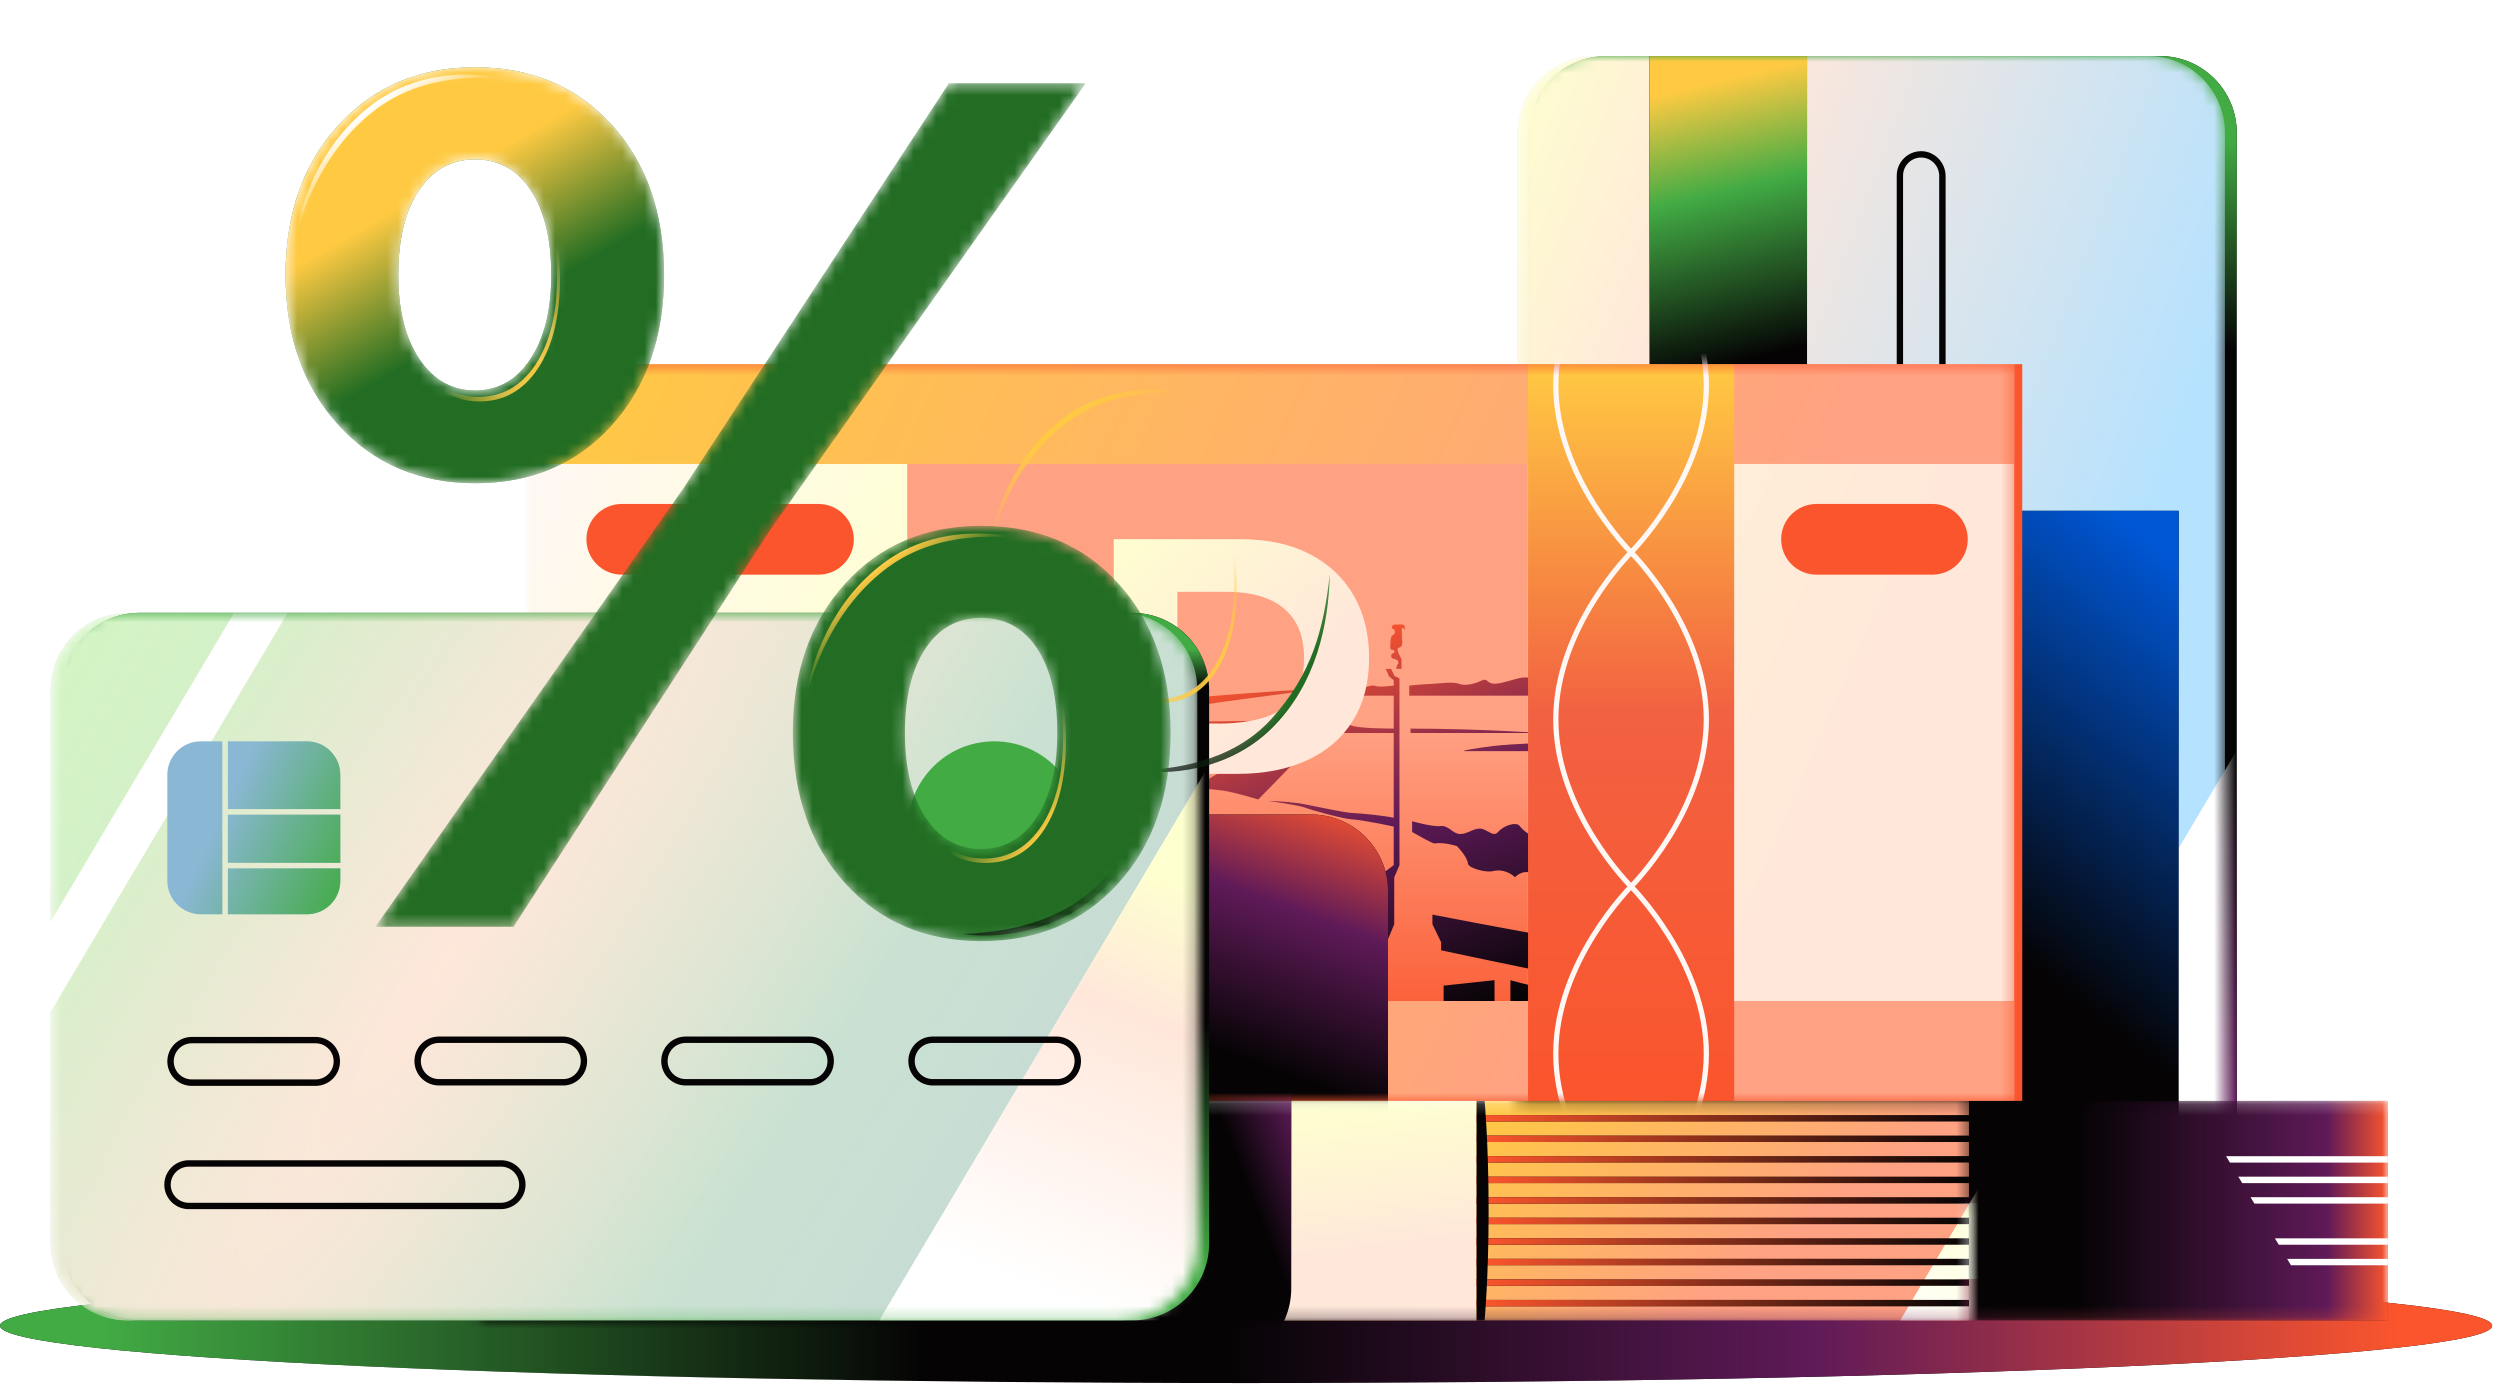
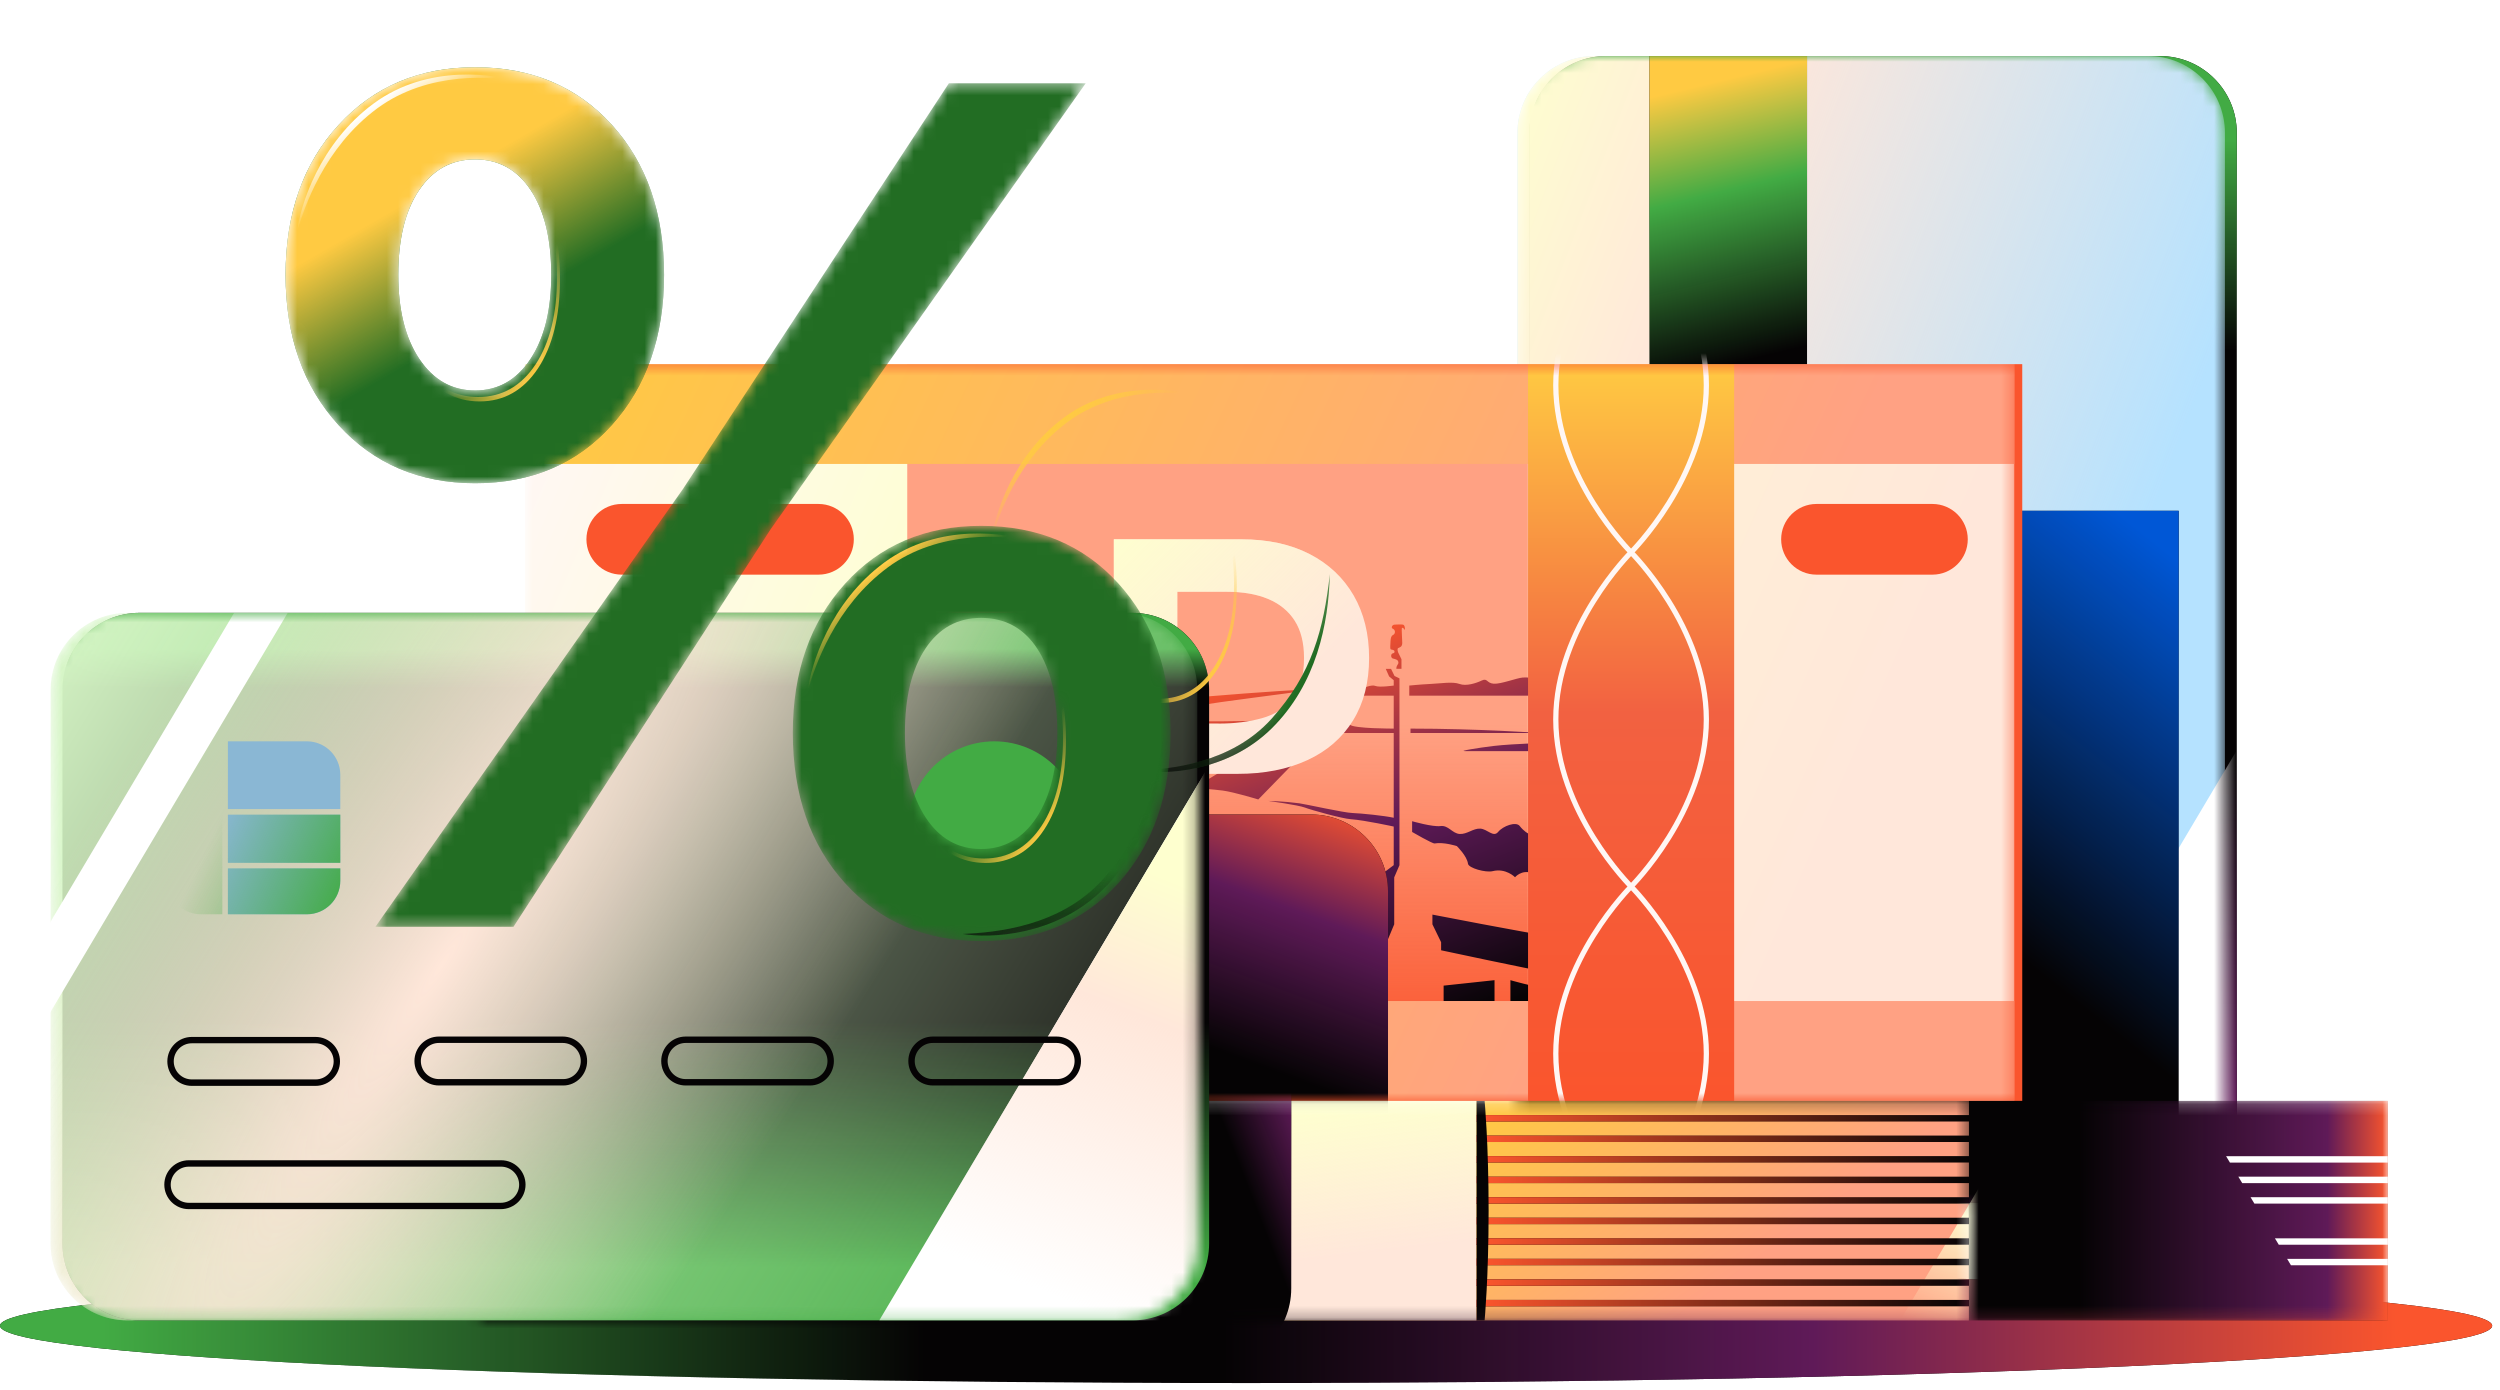
<svg xmlns="http://www.w3.org/2000/svg" width="223" height="124" viewBox="0 0 223 124" fill="none">
  <path d="M111.151 123.368C172.538 123.368 222.301 121.079 222.301 118.255C222.301 115.432 172.538 113.143 111.151 113.143C49.764 113.143 0 115.432 0 118.255C0 121.079 49.764 123.368 111.151 123.368Z" fill="#050304" />
  <path d="M111.151 123.368C172.538 123.368 222.301 121.079 222.301 118.255C222.301 115.432 172.538 113.143 111.151 113.143C49.764 113.143 0 115.432 0 118.255C0 121.079 49.764 123.368 111.151 123.368Z" fill="url(#paint0_linear_34203_135997)" />
  <path d="M111.151 123.368C172.538 123.368 222.301 121.079 222.301 118.255C222.301 115.432 172.538 113.143 111.151 113.143C49.764 113.143 0 115.432 0 118.255C0 121.079 49.764 123.368 111.151 123.368Z" fill="url(#paint1_linear_34203_135997)" />
  <path d="M199.522 11.854V100.431C199.522 104.216 196.453 107.284 192.668 107.284H143.267C139.483 107.284 136.414 104.216 136.414 100.431V11.854C136.414 8.07 139.483 5.001 143.267 5.001H192.668C196.453 5.001 199.522 8.07 199.522 11.854Z" fill="#050304" />
  <path d="M199.522 11.854V100.431C199.522 104.216 196.453 107.284 192.668 107.284H143.267C139.483 107.284 136.414 104.216 136.414 100.431V11.854C136.414 8.07 139.483 5.001 143.267 5.001H192.668C196.453 5.001 199.522 8.07 199.522 11.854Z" fill="url(#paint2_linear_34203_135997)" />
  <mask id="mask0_34203_135997" style="mask-type:alpha" maskUnits="userSpaceOnUse" x="135" y="5" width="64" height="103">
    <path d="M198.463 11.854V100.431C198.463 104.216 195.394 107.284 191.61 107.284H142.209C138.424 107.284 135.355 104.216 135.355 100.431V11.854C135.355 8.07 138.424 5.001 142.209 5.001H191.61C195.394 5.001 198.463 8.07 198.463 11.854Z" fill="white" />
  </mask>
  <g mask="url(#mask0_34203_135997)">
    <path d="M198.463 11.854V100.431C198.463 104.216 195.394 107.284 191.61 107.284H142.209C138.424 107.284 135.355 104.216 135.355 100.431V11.854C135.355 8.07 138.424 5.001 142.209 5.001H191.61C195.394 5.001 198.463 8.07 198.463 11.854Z" fill="#B5E2FF" />
    <path d="M198.463 11.854V100.431C198.463 104.216 195.394 107.284 191.61 107.284H142.209C138.424 107.284 135.355 104.216 135.355 100.431V11.854C135.355 8.07 138.424 5.001 142.209 5.001H191.61C195.394 5.001 198.463 8.07 198.463 11.854Z" fill="url(#paint3_linear_34203_135997)" />
    <path d="M215.912 107.283H175.543L213.047 44.176H253.417L215.912 107.283Z" fill="white" />
    <path d="M194.338 45.563H61.488V111.282H194.338V45.563Z" fill="#050304" />
    <path d="M194.338 45.563H61.488V111.282H194.338V45.563Z" fill="url(#paint4_linear_34203_135997)" />
    <path d="M147.133 4.999V107.282H161.188V4.999H147.133Z" fill="#050304" />
    <path d="M147.133 4.999V107.282H161.188V4.999H147.133Z" fill="url(#paint5_linear_34203_135997)" />
-     <path d="M171.366 14.052C172.256 14.052 172.977 14.788 172.977 15.694V36.557C172.977 37.447 172.256 38.168 171.366 38.168C170.481 38.168 169.754 37.447 169.754 36.557V15.664C169.754 14.778 170.476 14.052 171.366 14.052ZM171.366 13.485C170.177 13.485 169.188 14.445 169.188 15.669V36.567C169.188 37.756 170.147 38.75 171.366 38.75C172.555 38.75 173.549 37.79 173.549 36.567V15.704C173.544 14.475 172.555 13.485 171.366 13.485Z" fill="#050304" />
  </g>
  <path d="M180.385 32.482H47.535V98.201H180.385V32.482Z" fill="#FA552D" />
  <mask id="mask1_34203_135997" style="mask-type:alpha" maskUnits="userSpaceOnUse" x="46" y="32" width="134" height="67">
    <path d="M179.674 32.482H46.824V98.201H179.674V32.482Z" fill="white" />
  </mask>
  <g mask="url(#mask1_34203_135997)">
    <path d="M179.674 32.482H46.824V98.201H179.674V32.482Z" fill="url(#paint6_linear_34203_135997)" />
    <path d="M136.285 32.482H80.926V98.201H136.285V32.482Z" fill="#FFA183" />
    <path d="M136.285 32.482H80.926V98.201H136.285V32.482Z" fill="url(#paint7_linear_34203_135997)" />
    <path d="M138.847 86.899C138.847 86.899 134.54 86.053 128.547 84.765V84.044L127.771 82.448V81.582C134.068 82.811 138.847 83.641 138.847 83.641V86.899ZM108.683 89.291C108.683 89.291 105.958 87.894 105.625 87.695C105.291 87.496 105.058 88.028 104.496 88.361C103.934 88.694 102.312 88.471 101.328 87.894C100.989 87.695 101.502 86.899 100.577 86.899C99.204 86.899 98.672 87.65 98.005 87.521C97.777 87.476 96.911 86.869 96.543 86.7C96.18 86.536 95.28 87.207 94.748 86.899C91.455 84.979 96.076 83.731 92.022 82.871C92.221 84.333 91.565 84.198 91.565 84.198C91.565 84.198 90.933 83.139 90.028 83.358C89.561 83.467 89.307 84.711 88.974 84.308C88.64 83.905 88.442 83.442 88.974 83.313C89.506 83.184 89.769 82.915 89.441 82.681C89.108 82.448 89.705 82.214 90.008 82.214C90.306 82.214 88.68 81.582 89.441 81.548C90.207 81.513 91.137 81.846 90.371 81.284C89.605 80.717 88.974 79.722 89.143 79.722C89.307 79.722 88.844 79.056 88.213 78.593C87.581 78.126 89.108 78.459 89.342 78.33C89.575 78.195 87.541 77.862 88.059 77.499C88.576 77.136 88.312 76.504 87.681 76.102C87.049 75.699 86.616 74.804 86.716 74.54C86.815 74.276 87.546 74.804 87.312 74.242C87.079 73.675 86.681 73.376 86.547 72.978C86.412 72.581 86.512 71.551 86.382 72.083C86.253 72.615 85.885 73.147 85.617 73.212C85.348 73.277 85.98 73.645 86.149 73.68C86.313 73.714 86.01 74.152 85.552 74.247C85.07 74.346 85.02 74.51 85.353 74.545C85.686 74.58 86.238 75.341 85.751 75.341C85.254 75.341 84.517 75.53 84.955 75.594C85.388 75.659 85.835 76.425 85.139 76.559C84.443 76.694 83.165 77.405 83.926 77.474C84.692 77.539 85.671 77.589 85.139 77.887C84.607 78.186 83.886 78.071 83.707 78.434C83.528 78.797 83.836 79.111 84.388 79.499C84.781 79.772 84.532 80.339 84 80.439C83.468 80.538 82.817 80.871 83.458 81.09C84.015 81.284 84.687 81.93 84.388 82.184C84.06 82.463 82.971 82.89 82.528 82.851C81.185 82.716 81.996 82.453 82.23 81.955C82.653 81.05 82.095 80.031 82.081 79.862C81.966 78.583 83.359 79.111 82.896 78.767C82.324 78.345 82.056 78.026 81.752 76.659C81.494 75.49 82.444 75.967 82.344 75.291C81.857 74.55 81.936 72.521 81.936 72.521C81.936 72.521 81.772 73.242 81.369 73.615C81.703 73.615 81.787 74.008 81.683 74.048C81.295 74.197 81.444 74.441 81.036 74.545C81.3 74.644 81.603 74.978 81.235 75.177C80.872 75.376 80.822 75.49 80.151 75.684C80.514 75.749 81.17 76.107 80.902 76.206C80.638 76.306 80.653 76.485 80.022 76.584C80.225 76.584 80.966 77.072 80.569 77.106C80.171 77.141 80.136 77.509 79.653 77.539C79.648 77.698 79.788 77.872 80.151 77.872C80.514 77.872 80.708 78.524 80.484 78.588C79.823 78.787 80.206 79.061 79.475 79.101C79.768 79.2 80.668 79.3 80.733 79.464C80.797 79.628 80.26 79.792 79.703 79.906C78.51 80.145 79.743 80.245 79.415 80.488C80.181 80.493 80.38 80.777 80.335 80.926C80.31 81.02 79.992 81.17 79.529 81.398C78.997 81.662 79.022 81.841 79.42 81.856C79.902 81.871 80.424 82.229 80.25 82.323C80.101 82.398 79.236 82.781 79.126 82.92C78.992 83.084 79.698 83.388 79.763 83.517C79.828 83.646 79.34 83.915 79.305 84.283C79.27 84.646 80.136 84.716 80.4 84.716C80.663 84.716 80.4 85.049 79.967 85.611C79.534 86.178 79.335 86.939 80.101 86.909C80.867 86.874 78.405 89.301 79.703 89.301C81.001 89.301 108.683 89.291 108.683 89.291ZM112.727 64.275C112.727 64.275 105.784 64.489 103.481 64.18C101.178 63.872 105.714 63.086 108.967 62.619C112.025 62.181 118.371 61.44 116.238 61.525C114.035 61.609 108.002 62.072 105.779 62.305C103.123 62.589 101.154 62.987 100.03 63.484C99.478 63.728 98.319 64.35 97.971 64.165C97.622 63.981 96.568 63.872 95.996 63.967C95.424 64.061 94.106 64.782 93.141 64.464C92.027 64.101 91.182 64.598 90.461 64.076C90.043 63.773 89.222 64.18 88.601 64.643C87.979 65.106 86.959 64.807 86.696 64.409C86.432 64.011 84.881 65.21 84.881 65.21H110.15L112.727 64.275ZM138.847 66.219C138.847 66.219 134.923 66.339 133.247 66.538C131.839 66.707 130.059 67 130.671 67C131.282 67 138.847 67 138.847 67V66.219ZM85.199 69.039C85.632 69.174 86.253 70.014 86.253 70.477C86.253 70.939 88.093 71.327 88.491 72.083C88.735 72.541 89.287 73.277 89.456 73.943C89.62 74.61 89.357 75.341 89.655 76.499C89.953 77.663 90.953 78.026 90.62 78.792C90.287 79.558 92.082 80.155 92.082 80.155C92.082 80.155 92.082 76.733 92.082 76.569C92.082 76.405 91.848 76.206 91.585 75.838C91.316 75.475 91.46 74.242 91.331 74.078C91.197 73.913 91.092 73.58 91.585 73.013C92.082 72.446 93.49 71.586 93.49 71.586C93.49 71.586 92.057 69.845 91.654 69.616C91.132 69.318 90.073 69.184 88.964 69.363C88.267 69.472 86.606 69.099 86.01 68.796C85.413 68.497 84.612 68.129 84.184 68.298C83.752 68.463 82.289 68.298 82.289 68.298C82.289 68.298 84.766 68.905 85.199 69.039ZM138.847 62.052V60.614C138.847 60.614 136.39 60.391 135.833 60.435C135.276 60.48 133.884 61.032 133.242 60.987C132.6 60.943 132.69 60.455 132.178 60.699C131.67 60.943 130.78 61.231 130.183 61.007C129.587 60.784 128.542 60.963 127.612 61.007C126.682 61.052 125.707 61.152 125.707 61.152V62.052H138.847ZM136.654 77.877C137.584 78.21 138.847 80.359 138.847 80.359V74.475C138.847 74.475 136.853 74.54 136.589 74.475C136.325 74.411 135.893 74.112 135.56 73.68C135.226 73.247 134.063 73.68 133.635 74.207C133.202 74.734 132.67 73.943 132.038 73.913C131.407 73.879 130.875 74.421 130.213 74.391C129.547 74.356 129.194 73.585 128.487 73.685C127.796 73.779 125.961 73.252 125.961 73.252V74.212C125.961 74.212 127.776 75.266 127.965 75.236C128.786 75.092 129.95 75.47 129.95 75.47C129.95 75.47 130.86 76.355 130.944 77.042C130.994 77.434 132.526 77.857 133.138 77.708C134.331 77.41 135.142 78.25 135.142 78.25C135.142 78.25 135.724 77.544 136.654 77.877ZM125.011 59.66V58.804L124.723 58.212C124.723 58.212 124.583 57.874 124.723 57.804C124.862 57.74 125.081 57.705 125.081 57.347C125.081 56.989 125.006 56.118 125.046 56.024C125.086 55.929 125.285 56.099 125.304 56.198C125.324 56.298 125.364 55.751 125.145 55.716C124.931 55.681 124.548 55.716 124.414 55.716C124.166 55.716 124.066 56.009 124.225 56.074C124.484 56.173 124.499 56.531 124.25 56.646C124.101 56.715 124.051 56.914 124.036 57.163C124.016 57.446 123.991 57.854 124.036 57.904C124.081 57.954 124.23 57.944 124.325 58.003C124.419 58.063 124.429 58.242 124.27 58.267C124.016 58.307 124.056 58.695 124.245 58.739C124.479 58.799 124.737 58.839 124.737 59.112C124.737 59.272 124.553 59.336 124.553 59.655H125.011V59.66ZM92.694 75.957V81.891C92.918 81.891 93.047 81.737 93.047 81.737V76.246L92.694 75.957ZM93.902 76.579V82.483C94.126 82.483 94.255 82.328 94.255 82.328V76.868L93.902 76.579ZM95.578 77.27V83.104C95.872 83.104 96.051 82.95 96.051 82.95V77.559L95.578 77.27ZM98.473 78.235V84.069C98.766 84.069 98.945 83.915 98.945 83.915V78.444L98.473 78.235ZM117.899 84.397C117.059 84.397 116.745 83.93 116.501 83.955C116.258 83.975 114.089 84.198 113.756 83.975C113.423 83.751 111.986 83.358 111.986 83.358V85.879C111.986 85.879 113.358 86.188 113.756 86.367C114.154 86.546 115.681 86.765 116.303 86.79C116.924 86.809 120.177 86.899 120.177 86.899V84.328C120.177 84.333 118.74 84.397 117.899 84.397ZM110.479 85.352V82.985C110.479 82.985 109.414 82.721 108.952 82.806C108.484 82.895 106.495 83.348 106.495 83.348C106.495 83.348 107.022 84.472 107.624 84.442C108.982 84.377 110.479 85.352 110.479 85.352ZM122.47 80.185C122.47 80.185 121.574 79.692 121.54 79.295C121.505 78.897 121.241 78.797 120.744 78.763C120.246 78.728 119.779 77.967 120.232 77.698C120.684 77.43 120.878 76.435 120.644 76.311C120.411 76.186 119.913 77.236 119.814 77.27C119.714 77.305 119.247 77.037 119.048 76.584C118.849 76.132 118.182 76.141 118.118 76.316C118.053 76.49 117.65 76.907 116.954 76.942C116.258 76.977 117.188 77.439 117.65 77.837C118.118 78.235 117.352 78.504 116.666 78.25C115.979 77.996 115.562 77.773 115.591 77.275C115.626 76.778 116.089 76.345 115.78 76.266C115.467 76.191 115.293 76.042 115.626 75.744C115.959 75.445 115.691 74.948 115.392 74.749C115.094 74.55 114.726 75.013 114.726 75.341C114.726 75.669 113.831 75.977 113.07 75.962C112.309 75.953 113.796 76.873 114.06 77.002C114.323 77.131 113.796 77.494 113.07 77.599C112.344 77.703 111.866 77.534 111.205 76.798C110.538 76.067 111.702 75.47 112.468 75.296C113.234 75.122 111.971 74.54 111.339 74.475C110.707 74.411 110.842 75.107 110.976 75.54C111.11 75.972 110.509 76.604 109.151 76.171C107.788 75.739 109.947 75.341 109.444 75.336C108.942 75.331 108.753 75.007 109.32 74.475C109.887 73.943 108.355 74.61 108.355 75.007C108.355 75.405 107.723 75.341 107.524 75.589C107.326 75.838 106.679 75.803 106.301 75.803C105.744 75.803 104.799 75.868 105.262 76.087C108.683 77.35 122.47 80.185 122.47 80.185ZM133.312 89.291V87.431L128.771 87.918V89.291H133.312ZM138.748 89.291V88.361C136.594 87.978 134.729 87.431 134.729 87.431V89.291H138.748ZM124.389 60.296L124.081 59.66H123.608L123.907 60.336L124.32 60.674V61.152C124.32 61.152 123.037 61.336 122.688 61.186C122.34 61.037 121.659 61.361 121.027 61.559C120.396 61.758 119.754 61.967 119.316 61.783C118.839 61.579 118.471 61.654 118.133 61.768C117.839 61.868 116.775 62.052 116.775 62.052H124.32V64.991C124.32 64.991 120.719 65.001 120.396 64.633C120.107 64.31 120.699 62.932 120.411 63.181C119.913 63.613 118.496 65.384 119.088 65.384C119.421 65.384 124.32 65.384 124.32 65.384V72.944C123.524 72.764 121.395 72.546 120.644 72.521C119.893 72.501 116.457 71.73 115.905 71.655C114.487 71.462 113.13 71.442 113.13 71.442C113.13 71.442 115.815 71.81 116.392 72.033C116.969 72.257 119.739 73.023 120.49 73.073C121.743 73.162 124.32 73.729 124.32 73.729V77.171L122.882 78.255V80.593C110.852 78.146 96.419 74.809 96.419 72.899C96.419 71.437 119.117 62.181 119.117 62.181H118.65C118.65 62.181 90.038 71.969 91.639 73.874C93.848 76.499 109.454 80.473 122.126 83.343L121.992 83.577V89.291H123.698V84.044L124.364 82.448V78.26L124.832 77.176V60.51L124.389 60.296ZM125.817 64.991V65.384H137.469C137.469 65.384 131.755 64.991 125.817 64.991ZM106.49 70.288C103.431 72.173 102.969 72.879 103.392 73.52C103.814 74.162 105.137 74.694 105.137 74.694C105.137 74.694 103.61 73.819 103.884 73.093C104.267 72.073 106.614 70.86 107.634 70.372C108.091 70.412 108.614 70.462 109.051 70.516C110.081 70.651 112.239 71.312 112.239 71.312C112.239 71.312 119.326 64.071 119.426 63.872C119.525 63.673 119.66 62.31 119.66 62.31L106.49 70.288Z" fill="url(#paint8_linear_34203_135997)" />
    <path fill-rule="evenodd" clip-rule="evenodd" d="M46.824 32.481H179.674V41.384H46.824V32.481ZM46.824 89.292H179.674V98.195H46.824V89.292Z" fill="url(#paint9_linear_34203_135997)" />
    <path d="M154.687 32.483H136.301V98.202H154.687V32.483Z" fill="url(#paint10_linear_34203_135997)" />
    <path d="M152.206 64.173C152.206 72.404 145.491 79.078 145.491 79.078C145.491 79.078 138.777 72.404 138.777 64.173C138.777 55.942 145.491 49.268 145.491 49.268C145.491 49.268 152.206 55.942 152.206 64.173ZM145.491 79.078C145.491 79.078 138.777 85.753 138.777 93.984C138.777 102.215 145.491 108.889 145.491 108.889C145.491 108.889 152.206 102.215 152.206 93.984C152.206 85.753 145.491 79.078 145.491 79.078ZM145.491 19.457C145.491 19.457 138.777 26.131 138.777 34.362C138.777 42.593 145.491 49.268 145.491 49.268C145.491 49.268 152.206 42.593 152.206 34.362C152.206 26.131 145.491 19.457 145.491 19.457Z" stroke="#FFF7F4" stroke-width="0.466" stroke-miterlimit="10" />
    <path d="M73.008 51.259H55.462C53.721 51.259 52.309 49.847 52.309 48.106C52.309 46.366 53.721 44.953 55.462 44.953H73.008C74.749 44.953 76.161 46.366 76.161 48.106C76.161 49.847 74.749 51.259 73.008 51.259Z" fill="#FA552D" />
    <path d="M172.372 51.259H162.032C160.291 51.259 158.879 49.847 158.879 48.106C158.879 46.366 160.291 44.953 162.032 44.953H172.372C174.112 44.953 175.525 46.366 175.525 48.106C175.525 49.847 174.112 51.259 172.372 51.259Z" fill="#FA552D" />
    <path d="M105.035 82.257H99.355V69.023H95.152V66.272H99.355V48.109H110.739C113.091 48.109 115.116 48.547 116.817 49.422C118.517 50.298 119.825 51.526 120.746 53.113C121.661 54.699 122.123 56.554 122.123 58.693C122.123 60.861 121.646 62.721 120.686 64.273C119.726 65.825 118.363 67.003 116.598 67.814C114.832 68.625 112.763 69.028 110.396 69.028H105.044V82.257H105.035ZM112.713 73.703V76.453H95.152V73.703H112.713ZM108.69 64.546C110.107 64.546 111.391 64.387 112.544 64.069C113.693 63.751 114.613 63.174 115.295 62.328C115.976 61.488 116.319 60.274 116.319 58.688C116.319 57.335 116.041 56.226 115.484 55.361C114.927 54.495 114.131 53.849 113.106 53.421C112.082 52.993 110.848 52.784 109.416 52.784H105.015V64.541H108.69V64.546Z" fill="#FFE7DA" />
    <path d="M105.035 82.257H99.355V69.023H95.152V66.272H99.355V48.109H110.739C113.091 48.109 115.116 48.547 116.817 49.422C118.517 50.298 119.825 51.526 120.746 53.113C121.661 54.699 122.123 56.554 122.123 58.693C122.123 60.861 121.646 62.721 120.686 64.273C119.726 65.825 118.363 67.003 116.598 67.814C114.832 68.625 112.763 69.028 110.396 69.028H105.044V82.257H105.035ZM112.713 73.703V76.453H95.152V73.703H112.713ZM108.69 64.546C110.107 64.546 111.391 64.387 112.544 64.069C113.693 63.751 114.613 63.174 115.295 62.328C115.976 61.488 116.319 60.274 116.319 58.688C116.319 57.335 116.041 56.226 115.484 55.361C114.927 54.495 114.131 53.849 113.106 53.421C112.082 52.993 110.848 52.784 109.416 52.784H105.015V64.541H108.69V64.546Z" fill="url(#paint11_linear_34203_135997)" />
    <path d="M116.957 135.762H28.381C24.596 135.762 21.527 132.693 21.527 128.909V79.508C21.527 75.723 24.596 72.654 28.381 72.654H116.957C120.742 72.654 123.81 75.723 123.81 79.508V128.909C123.81 132.698 120.742 135.762 116.957 135.762Z" fill="#050304" />
    <path d="M116.957 135.762H28.381C24.596 135.762 21.527 132.693 21.527 128.909V79.508C21.527 75.723 24.596 72.654 28.381 72.654H116.957C120.742 72.654 123.81 75.723 123.81 79.508V128.909C123.81 132.698 120.742 135.762 116.957 135.762Z" fill="url(#paint12_linear_34203_135997)" />
  </g>
  <mask id="mask2_34203_135997" style="mask-type:alpha" maskUnits="userSpaceOnUse" x="175" y="98" width="38" height="20">
    <path d="M212.996 98.202H175.605V117.782H212.996V98.202Z" fill="white" />
  </mask>
  <g mask="url(#mask2_34203_135997)">
    <path d="M212.996 98.202H175.605V117.782H212.996V98.202Z" fill="#050304" />
    <path d="M212.996 98.202H175.605V117.782H212.996V98.202Z" fill="url(#paint13_linear_34203_135997)" />
    <path d="M212.994 103.703H198.91L198.566 103.131H212.989V103.703H212.994ZM212.994 112.864V112.292H204.012L204.355 112.864H212.994ZM212.994 105.533V104.961H199.661L200.004 105.533H212.994ZM212.994 107.363V106.791H200.75L201.093 107.363H212.994ZM212.994 111.029V110.457H202.923L203.266 111.029H212.994Z" fill="white" />
  </g>
  <mask id="mask3_34203_135997" style="mask-type:alpha" maskUnits="userSpaceOnUse" x="42" y="98" width="134" height="20">
    <path d="M175.635 98.202H42.785V117.782H175.635V98.202Z" fill="white" />
  </mask>
  <g mask="url(#mask3_34203_135997)">
    <path d="M175.635 98.202H42.785V117.782H175.635V98.202Z" fill="url(#paint14_linear_34203_135997)" />
    <path d="M47.544 117.782H21.797L33.43 98.202H59.182L47.544 117.782Z" fill="white" />
-     <path d="M195.243 117.782H169.496L181.129 98.202H206.881L195.243 117.782Z" fill="white" />
    <path d="M195.243 117.782H169.496L181.129 98.202H206.881L195.243 117.782Z" fill="url(#paint15_linear_34203_135997)" />
    <path d="M175.635 100.037H42.785V99.465H175.635V100.037ZM175.635 101.295H42.785V101.867H175.635V101.295ZM175.635 103.125H42.785V103.697H175.635V103.125ZM175.635 104.96H42.785V105.532H175.635V104.96ZM175.635 106.791H42.785V107.363H175.635V106.791ZM175.635 108.621H42.785V109.193H175.635V108.621ZM175.635 110.456H42.785V111.028H175.635V110.456ZM175.635 112.286H42.785V112.858H175.635V112.286ZM175.635 114.121H42.785V114.693H175.635V114.121ZM175.635 115.952H42.785V116.524H175.635V115.952Z" fill="#050304" />
    <path d="M175.635 100.037H42.785V99.465H175.635V100.037ZM175.635 101.295H42.785V101.867H175.635V101.295ZM175.635 103.125H42.785V103.697H175.635V103.125ZM175.635 104.96H42.785V105.532H175.635V104.96ZM175.635 106.791H42.785V107.363H175.635V106.791ZM175.635 108.621H42.785V109.193H175.635V108.621ZM175.635 110.456H42.785V111.028H175.635V110.456ZM175.635 112.286H42.785V112.858H175.635V112.286ZM175.635 114.121H42.785V114.693H175.635V114.121ZM175.635 115.952H42.785V116.524H175.635V115.952Z" fill="url(#paint16_linear_34203_135997)" />
    <path d="M131.688 98.202H86.684V117.782H131.688V98.202Z" fill="#FFE7DA" />
    <path d="M131.688 98.202H86.684V117.782H131.688V98.202Z" fill="url(#paint17_linear_34203_135997)" />
    <path d="M132.427 98.202H131.711V117.782H132.427C132.427 117.782 132.785 113.968 132.785 107.995C132.785 102.022 132.427 98.202 132.427 98.202Z" fill="#050304" />
    <path d="M108.324 121.788H19.748C15.963 121.788 12.895 118.72 12.895 114.935V65.534C12.895 61.749 15.963 58.681 19.748 58.681H108.324C112.109 58.681 115.178 61.749 115.178 65.534V114.935C115.178 118.72 112.109 121.788 108.324 121.788Z" fill="#050304" />
    <path d="M108.324 121.788H19.748C15.963 121.788 12.895 118.72 12.895 114.935V65.534C12.895 61.749 15.963 58.681 19.748 58.681H108.324C112.109 58.681 115.178 61.749 115.178 65.534V114.935C115.178 118.72 112.109 121.788 108.324 121.788Z" fill="url(#paint18_linear_34203_135997)" />
  </g>
  <path d="M101 117.776H12.424C8.639 117.776 5.57 114.707 5.57 110.922V61.521C5.57 57.737 8.639 54.668 12.424 54.668H101C104.785 54.668 107.853 57.737 107.853 61.521V110.922C107.853 114.712 104.785 117.776 101 117.776Z" fill="#050304" />
  <path d="M101 117.776H12.424C8.639 117.776 5.57 114.707 5.57 110.922V61.521C5.57 57.737 8.639 54.668 12.424 54.668H101C104.785 54.668 107.853 57.737 107.853 61.521V110.922C107.853 114.712 104.785 117.776 101 117.776Z" fill="url(#paint19_linear_34203_135997)" />
  <mask id="mask4_34203_135997" style="mask-type:alpha" maskUnits="userSpaceOnUse" x="4" y="54" width="103" height="64">
    <path d="M99.945 117.776H11.369C7.584 117.776 4.516 114.707 4.516 110.922V61.521C4.516 57.737 7.584 54.668 11.369 54.668H99.945C103.73 54.668 106.799 57.737 106.799 61.521V110.922C106.799 114.712 103.73 117.776 99.945 117.776Z" fill="white" />
  </mask>
  <g mask="url(#mask4_34203_135997)">
-     <path d="M99.945 117.776H11.369C7.584 117.776 4.516 114.707 4.516 110.922V61.521C4.516 57.737 7.584 54.668 11.369 54.668H99.945C103.73 54.668 106.799 57.737 106.799 61.521V110.922C106.799 114.712 103.73 117.776 99.945 117.776Z" fill="#C4D7D8" />
    <path d="M99.945 117.776H11.369C7.584 117.776 4.516 114.707 4.516 110.922V61.521C4.516 57.737 7.584 54.668 11.369 54.668H99.945C103.73 54.668 106.799 57.737 106.799 61.521V110.922C106.799 114.712 103.73 117.776 99.945 117.776Z" fill="url(#paint20_linear_34203_135997)" />
    <path d="M99.945 117.776H11.369C7.584 117.776 4.516 114.707 4.516 110.922V61.521C4.516 57.737 7.584 54.668 11.369 54.668H99.945C103.73 54.668 106.799 57.737 106.799 61.521V110.922C106.799 114.712 103.73 117.776 99.945 117.776Z" fill="url(#paint21_radial_34203_135997)" />
    <path d="M-11.841 117.775H-16.625L20.88 54.673H25.659L-11.841 117.775Z" fill="white" />
    <path d="M118.803 117.775H78.434L115.938 54.672H156.307L118.803 117.775Z" fill="white" />
    <path d="M118.803 117.775H78.434L115.938 54.672H156.307L118.803 117.775Z" fill="url(#paint22_linear_34203_135997)" />
    <path d="M44.696 104.066C45.586 104.066 46.307 104.787 46.307 105.677C46.307 106.568 45.571 107.289 44.666 107.289H16.84C15.949 107.289 15.228 106.568 15.228 105.677C15.228 104.792 15.949 104.066 16.84 104.066H44.696ZM44.696 103.494H16.84C15.651 103.494 14.656 104.454 14.656 105.672C14.656 106.861 15.616 107.856 16.84 107.856H44.666C45.889 107.856 46.879 106.866 46.879 105.672C46.879 104.479 45.919 103.494 44.696 103.494Z" fill="#050304" />
    <path d="M94.242 93.031C95.132 93.031 95.853 93.752 95.853 94.642C95.853 95.533 95.157 96.254 94.301 96.254H94.242H83.206C82.316 96.254 81.594 95.533 81.594 94.642C81.594 93.752 82.316 93.031 83.206 93.031H94.242ZM72.2 93.031C73.09 93.031 73.811 93.752 73.811 94.642C73.811 95.533 73.115 96.254 72.259 96.254H72.2H61.164C60.273 96.254 59.552 95.533 59.552 94.642C59.552 93.752 60.273 93.031 61.164 93.031H72.2ZM50.192 93.031C51.083 93.031 51.804 93.752 51.804 94.642C51.804 95.533 51.107 96.254 50.252 96.254H50.192H39.151C38.261 96.254 37.54 95.533 37.54 94.642C37.54 93.752 38.261 93.031 39.151 93.031H50.192ZM28.15 93.061C29.04 93.061 29.762 93.782 29.762 94.672C29.762 95.562 29.04 96.284 28.15 96.284H17.109C16.219 96.284 15.498 95.562 15.498 94.672C15.498 93.782 16.219 93.061 17.109 93.061H28.15ZM94.242 92.459H83.206C81.982 92.459 81.022 93.449 81.022 94.642C81.022 95.866 82.012 96.826 83.206 96.826H94.242C94.262 96.826 94.281 96.826 94.301 96.826C95.465 96.826 96.425 95.846 96.425 94.642C96.425 93.419 95.435 92.459 94.242 92.459ZM72.2 92.459H61.164C59.94 92.459 58.98 93.449 58.98 94.642C58.98 95.866 59.97 96.826 61.164 96.826H72.2C72.219 96.826 72.239 96.826 72.259 96.826C73.423 96.826 74.383 95.846 74.383 94.642C74.383 93.419 73.393 92.459 72.2 92.459ZM50.192 92.459H39.151C37.928 92.459 36.968 93.449 36.968 94.642C36.968 95.866 37.958 96.826 39.151 96.826H50.187C50.207 96.826 50.227 96.826 50.247 96.826C51.411 96.826 52.371 95.846 52.371 94.642C52.371 93.419 51.381 92.459 50.192 92.459ZM28.15 92.494H17.109C15.921 92.494 14.926 93.454 14.926 94.677C14.926 95.866 15.886 96.861 17.109 96.861H28.145C29.369 96.861 30.328 95.871 30.328 94.677C30.328 93.484 29.373 92.494 28.15 92.494Z" fill="#050304" />
    <path d="M20.328 66.126V72.171H30.354V69.11C30.354 67.462 29.018 66.126 27.37 66.126H20.328Z" fill="#8AB7D4" />
-     <path d="M20.328 66.126V72.171H30.354V69.11C30.354 67.462 29.018 66.126 27.37 66.126H20.328Z" fill="url(#paint23_linear_34203_135997)" />
-     <path d="M19.831 66.126V81.554H17.91C16.262 81.554 14.926 80.218 14.926 78.57V69.11C14.926 67.462 16.262 66.126 17.91 66.126H19.831Z" fill="#8AB7D4" />
    <path d="M19.831 66.126V81.554H17.91C16.262 81.554 14.926 80.218 14.926 78.57V69.11C14.926 67.462 16.262 66.126 17.91 66.126H19.831Z" fill="url(#paint24_linear_34203_135997)" />
    <path d="M20.328 81.554H27.37C29.018 81.554 30.354 80.218 30.354 78.57V77.46H20.328V81.554Z" fill="#8AB7D4" />
    <path d="M20.328 81.554H27.37C29.018 81.554 30.354 80.218 30.354 78.57V77.46H20.328V81.554Z" fill="url(#paint25_linear_34203_135997)" />
    <path d="M30.354 76.963V72.668H20.328V76.963H30.354Z" fill="#8AB7D4" />
    <path d="M30.354 76.963V72.668H20.328V76.963H30.354Z" fill="url(#paint26_linear_34203_135997)" />
    <path d="M88.691 81.524C92.943 81.524 96.39 78.077 96.39 73.825C96.39 69.573 92.943 66.126 88.691 66.126C84.439 66.126 80.992 69.573 80.992 73.825C80.992 78.077 84.439 81.524 88.691 81.524Z" fill="#42AB44" />
  </g>
  <g filter="url(#filter0_f_34203_135997)">
    <path d="M113.432 64.974C109.426 68.922 103.857 69.123 101.574 68.731C104.299 68.608 109.808 68.144 113.432 64.105C117.056 60.065 118.064 56.12 118.621 51.231C118.513 55.61 117.439 61.026 113.432 64.974Z" fill="url(#paint27_linear_34203_135997)" />
    <path d="M113.432 64.974C109.426 68.922 103.857 69.123 101.574 68.731C104.299 68.608 109.808 68.144 113.432 64.105C117.056 60.065 118.064 56.12 118.621 51.231C118.513 55.61 117.439 61.026 113.432 64.974Z" fill="url(#paint28_linear_34203_135997)" />
  </g>
  <g filter="url(#filter1_f_34203_135997)">
    <path d="M94.95 37.213C90.36 40.595 88.709 45.921 88.457 48.16C89.036 46.072 90.76 40.95 95.252 37.628C99.509 34.48 105.168 34.797 107.597 35.514C105.294 34.671 99.541 33.83 94.95 37.213Z" fill="url(#paint29_linear_34203_135997)" />
  </g>
  <g filter="url(#filter2_f_34203_135997)">
    <path d="M108.471 59.889C109.702 58.01 110.321 55.489 110.321 52.321C110.321 49.117 109.72 46.602 108.524 44.782C107.327 42.961 105.658 42.045 103.523 42.045C103.502 42.045 103.482 42.045 103.461 42.045C105.528 42.063 107.146 42.962 108.309 44.732C109.484 46.519 110.074 48.989 110.074 52.134C110.074 55.245 109.466 57.72 108.258 59.565C107.043 61.404 105.422 62.332 103.399 62.332C101.377 62.332 99.755 61.41 98.547 59.565C97.35 57.738 96.743 55.294 96.731 52.227C96.731 52.258 96.731 52.289 96.731 52.321C96.731 55.489 97.349 58.01 98.58 59.889C99.811 61.768 101.463 62.708 103.523 62.708C105.583 62.708 107.234 61.762 108.471 59.889Z" fill="url(#paint30_linear_34203_135997)" />
  </g>
  <mask id="mask5_34203_135997" style="mask-type:alpha" maskUnits="userSpaceOnUse" x="25" y="6" width="80" height="78">
    <path d="M30.199 37.917C27.048 34.464 25.473 29.999 25.473 24.52C25.473 19.047 27.048 14.588 30.199 11.153C33.35 7.718 37.406 6 42.383 6C47.389 6 51.451 7.706 54.567 11.129C57.677 14.547 59.235 19.012 59.235 24.526C59.235 29.999 57.677 34.464 54.567 37.923C51.457 41.375 47.395 43.104 42.383 43.104C37.406 43.099 33.344 41.369 30.199 37.917ZM33.484 82.672L60.939 43.588L84.641 7.426H96.848L68.729 47.227L45.802 82.672H33.484ZM47.319 32.019C48.556 30.144 49.169 27.647 49.169 24.52C49.169 21.324 48.562 18.809 47.349 16.969C46.135 15.129 44.478 14.215 42.377 14.215C40.276 14.215 38.608 15.135 37.376 16.969C36.139 18.809 35.527 21.324 35.527 24.52C35.527 27.647 36.151 30.144 37.406 32.019C38.66 33.894 40.317 34.831 42.377 34.831C44.437 34.831 46.088 33.894 47.319 32.019ZM75.386 78.788C72.27 75.353 70.718 70.876 70.718 65.368C70.718 59.93 72.27 55.494 75.386 52.059C78.497 48.624 82.54 46.906 87.512 46.906C92.559 46.906 96.638 48.612 99.748 52.035C102.858 55.453 104.416 59.901 104.416 65.374C104.416 70.888 102.858 75.359 99.748 78.794C96.632 82.229 92.559 83.947 87.512 83.947C82.54 83.941 78.497 82.223 75.386 78.788ZM92.46 72.919C93.691 71.045 94.31 68.53 94.31 65.368C94.31 62.172 93.709 59.663 92.513 57.846C91.316 56.029 89.648 55.115 87.512 55.115C85.411 55.115 83.754 56.035 82.54 57.869C81.327 59.709 80.72 62.207 80.72 65.368C80.72 68.53 81.338 71.045 82.57 72.919C83.801 74.794 85.452 75.732 87.512 75.732C89.572 75.732 91.223 74.788 92.46 72.919Z" fill="white" />
  </mask>
  <g mask="url(#mask5_34203_135997)">
    <g filter="url(#filter3_ii_34203_135997)">
      <path d="M30.199 37.917C27.048 34.464 25.473 29.999 25.473 24.52C25.473 19.047 27.048 14.588 30.199 11.153C33.35 7.718 37.406 6 42.383 6C47.389 6 51.451 7.706 54.567 11.129C57.677 14.547 59.235 19.012 59.235 24.526C59.235 29.999 57.677 34.464 54.567 37.923C51.457 41.375 47.395 43.104 42.383 43.104C37.406 43.099 33.344 41.369 30.199 37.917ZM33.484 82.672L60.939 43.588L84.641 7.426H96.848L68.729 47.227L45.802 82.672H33.484ZM47.319 32.019C48.556 30.144 49.169 27.647 49.169 24.52C49.169 21.324 48.562 18.809 47.349 16.969C46.135 15.129 44.478 14.215 42.377 14.215C40.276 14.215 38.608 15.135 37.376 16.969C36.139 18.809 35.527 21.324 35.527 24.52C35.527 27.647 36.151 30.144 37.406 32.019C38.66 33.894 40.317 34.831 42.377 34.831C44.437 34.831 46.088 33.894 47.319 32.019ZM75.386 78.788C72.27 75.353 70.718 70.876 70.718 65.368C70.718 59.93 72.27 55.494 75.386 52.059C78.497 48.624 82.54 46.906 87.512 46.906C92.559 46.906 96.638 48.612 99.748 52.035C102.858 55.453 104.416 59.901 104.416 65.374C104.416 70.888 102.858 75.359 99.748 78.794C96.632 82.229 92.559 83.947 87.512 83.947C82.54 83.941 78.497 82.223 75.386 78.788ZM92.46 72.919C93.691 71.045 94.31 68.53 94.31 65.368C94.31 62.172 93.709 59.663 92.513 57.846C91.316 56.029 89.648 55.115 87.512 55.115C85.411 55.115 83.754 56.035 82.54 57.869C81.327 59.709 80.72 62.207 80.72 65.368C80.72 68.53 81.338 71.045 82.57 72.919C83.801 74.794 85.452 75.732 87.512 75.732C89.572 75.732 91.223 74.788 92.46 72.919Z" fill="#226D23" />
    </g>
    <g filter="url(#filter4_f_34203_135997)">
      <path d="M98.368 79.359C94.146 83.51 88.277 83.722 85.871 83.309C88.743 83.18 94.549 82.692 98.368 78.444C102.188 74.197 103.25 70.047 103.837 64.907C103.723 69.511 102.591 75.207 98.368 79.359Z" fill="url(#paint31_linear_34203_135997)" />
      <path d="M98.368 79.359C94.146 83.51 88.277 83.722 85.871 83.309C88.743 83.18 94.549 82.692 98.368 78.444C102.188 74.197 103.25 70.047 103.837 64.907C103.723 69.511 102.591 75.207 98.368 79.359Z" fill="url(#paint32_linear_34203_135997)" />
    </g>
    <g filter="url(#filter5_ii_34203_135997)">
      <path d="M30.199 37.917C27.048 34.464 25.473 29.999 25.473 24.52C25.473 19.047 27.048 14.588 30.199 11.153C33.35 7.718 37.406 6 42.383 6C47.389 6 51.451 7.706 54.567 11.129C57.677 14.547 59.235 19.012 59.235 24.526C59.235 29.999 57.677 34.464 54.567 37.923C51.456 41.375 47.395 43.104 42.383 43.104C37.406 43.099 33.344 41.369 30.199 37.917ZM47.319 32.019C48.556 30.144 49.169 27.647 49.169 24.52C49.169 21.324 48.562 18.809 47.349 16.969C46.135 15.129 44.478 14.215 42.377 14.215C40.276 14.215 38.608 15.135 37.376 16.969C36.139 18.809 35.527 21.324 35.527 24.52C35.527 27.647 36.151 30.144 37.406 32.019C38.66 33.894 40.317 34.831 42.377 34.831C44.437 34.831 46.088 33.894 47.319 32.019Z" fill="#226D23" />
      <path d="M30.199 37.917C27.048 34.464 25.473 29.999 25.473 24.52C25.473 19.047 27.048 14.588 30.199 11.153C33.35 7.718 37.406 6 42.383 6C47.389 6 51.451 7.706 54.567 11.129C57.677 14.547 59.235 19.012 59.235 24.526C59.235 29.999 57.677 34.464 54.567 37.923C51.456 41.375 47.395 43.104 42.383 43.104C37.406 43.099 33.344 41.369 30.199 37.917ZM47.319 32.019C48.556 30.144 49.169 27.647 49.169 24.52C49.169 21.324 48.562 18.809 47.349 16.969C46.135 15.129 44.478 14.215 42.377 14.215C40.276 14.215 38.608 15.135 37.376 16.969C36.139 18.809 35.527 21.324 35.527 24.52C35.527 27.647 36.151 30.144 37.406 32.019C38.66 33.894 40.317 34.831 42.377 34.831C44.437 34.831 46.088 33.894 47.319 32.019Z" fill="url(#paint33_linear_34203_135997)" />
    </g>
    <g filter="url(#filter6_f_34203_135997)">
      <path d="M78.89 50.166C74.052 53.723 72.312 59.323 72.047 61.679C72.657 59.482 74.474 54.096 79.208 50.603C83.694 47.293 89.659 47.626 92.219 48.38C89.792 47.493 83.728 46.609 78.89 50.166Z" fill="url(#paint34_linear_34203_135997)" />
    </g>
    <g filter="url(#filter7_f_34203_135997)">
      <path d="M33.335 9.228C28.497 12.785 26.757 18.385 26.492 20.74C27.102 18.544 28.919 13.158 33.654 9.664C38.14 6.355 44.104 6.687 46.664 7.441C44.237 6.555 38.173 5.671 33.335 9.228Z" fill="url(#paint35_linear_34203_135997)" />
    </g>
    <g filter="url(#filter8_f_34203_135997)">
      <path d="M93.132 74.011C94.429 72.036 95.081 69.385 95.081 66.053C95.081 62.684 94.448 60.039 93.187 58.125C91.926 56.21 90.167 55.247 87.916 55.247C87.895 55.247 87.873 55.247 87.852 55.247C90.03 55.266 91.735 56.212 92.961 58.073C94.198 59.952 94.82 62.549 94.82 65.856C94.82 69.128 94.18 71.73 92.906 73.67C91.626 75.604 89.918 76.58 87.786 76.58C85.655 76.58 83.946 75.61 82.672 73.67C81.41 71.75 80.771 69.179 80.758 65.954C80.758 65.987 80.758 66.02 80.758 66.053C80.758 69.385 81.41 72.036 82.707 74.011C84.005 75.987 85.745 76.975 87.916 76.975C90.087 76.975 91.828 75.981 93.132 74.011Z" fill="url(#paint36_linear_34203_135997)" />
    </g>
    <g filter="url(#filter9_f_34203_135997)">
      <path d="M47.999 32.844C49.296 30.868 49.948 28.217 49.948 24.885C49.948 21.516 49.315 18.872 48.054 16.957C46.793 15.043 45.034 14.079 42.783 14.079C42.762 14.079 42.74 14.079 42.719 14.079C44.897 14.098 46.602 15.044 47.828 16.905C49.066 18.784 49.688 21.381 49.688 24.688C49.688 27.96 49.048 30.562 47.774 32.502C46.493 34.436 44.785 35.412 42.653 35.412C40.522 35.412 38.813 34.442 37.539 32.502C36.278 30.582 35.638 28.011 35.625 24.786C35.625 24.819 35.625 24.852 35.625 24.885C35.625 28.217 36.277 30.868 37.575 32.844C38.872 34.819 40.613 35.807 42.783 35.807C44.954 35.807 46.695 34.813 47.999 32.844Z" fill="url(#paint37_linear_34203_135997)" />
    </g>
    <g filter="url(#filter10_f_34203_135997)">
      <path d="M53.161 38.739C48.939 42.891 43.07 43.102 40.664 42.69C43.536 42.56 49.342 42.072 53.161 37.825C56.981 33.578 58.043 29.428 58.63 24.288C58.516 28.892 57.384 34.588 53.161 38.739Z" fill="url(#paint38_linear_34203_135997)" />
    </g>
  </g>
  <defs>
    <filter id="filter0_f_34203_135997" x="100.765" y="50.422" width="18.666" height="19.258" filterUnits="userSpaceOnUse" color-interpolation-filters="sRGB">
      <feFlood flood-opacity="0" result="BackgroundImageFix" />
      <feBlend mode="normal" in="SourceGraphic" in2="BackgroundImageFix" result="shape" />
      <feGaussianBlur stdDeviation="0.405" result="effect1_foregroundBlur_34203_135997" />
    </filter>
    <filter id="filter1_f_34203_135997" x="87.647" y="33.952" width="20.76" height="15.018" filterUnits="userSpaceOnUse" color-interpolation-filters="sRGB">
      <feFlood flood-opacity="0" result="BackgroundImageFix" />
      <feBlend mode="normal" in="SourceGraphic" in2="BackgroundImageFix" result="shape" />
      <feGaussianBlur stdDeviation="0.405" result="effect1_foregroundBlur_34203_135997" />
    </filter>
    <filter id="filter2_f_34203_135997" x="95.921" y="41.235" width="15.209" height="22.282" filterUnits="userSpaceOnUse" color-interpolation-filters="sRGB">
      <feFlood flood-opacity="0" result="BackgroundImageFix" />
      <feBlend mode="normal" in="SourceGraphic" in2="BackgroundImageFix" result="shape" />
      <feGaussianBlur stdDeviation="0.405" result="effect1_foregroundBlur_34203_135997" />
    </filter>
    <filter id="filter3_ii_34203_135997" x="23.473" y="4" width="82.945" height="81.946" filterUnits="userSpaceOnUse" color-interpolation-filters="sRGB">
      <feFlood flood-opacity="0" result="BackgroundImageFix" />
      <feBlend mode="normal" in="SourceGraphic" in2="BackgroundImageFix" result="shape" />
      <feColorMatrix in="SourceAlpha" type="matrix" values="0 0 0 0 0 0 0 0 0 0 0 0 0 0 0 0 0 0 127 0" result="hardAlpha" />
      <feOffset dx="-2" dy="-2" />
      <feGaussianBlur stdDeviation="2" />
      <feComposite in2="hardAlpha" operator="arithmetic" k2="-1" k3="1" />
      <feColorMatrix type="matrix" values="0 0 0 0 0.168 0 0 0 0 0.537 0 0 0 0 0.175 0 0 0 1 0" />
      <feBlend mode="normal" in2="shape" result="effect1_innerShadow_34203_135997" />
      <feColorMatrix in="SourceAlpha" type="matrix" values="0 0 0 0 0 0 0 0 0 0 0 0 0 0 0 0 0 0 127 0" result="hardAlpha" />
      <feOffset dx="2" dy="2" />
      <feGaussianBlur stdDeviation="2" />
      <feComposite in2="hardAlpha" operator="arithmetic" k2="-1" k3="1" />
      <feColorMatrix type="matrix" values="0 0 0 0 0.328 0 0 0 0 0.996 0 0 0 0 0.341 0 0 0 1 0" />
      <feBlend mode="normal" in2="effect1_innerShadow_34203_135997" result="effect2_innerShadow_34203_135997" />
    </filter>
    <filter id="filter4_f_34203_135997" x="83.871" y="62.907" width="21.965" height="22.548" filterUnits="userSpaceOnUse" color-interpolation-filters="sRGB">
      <feFlood flood-opacity="0" result="BackgroundImageFix" />
      <feBlend mode="normal" in="SourceGraphic" in2="BackgroundImageFix" result="shape" />
      <feGaussianBlur stdDeviation="1" result="effect1_foregroundBlur_34203_135997" />
    </filter>
    <filter id="filter5_ii_34203_135997" x="24.473" y="5" width="35.762" height="39.105" filterUnits="userSpaceOnUse" color-interpolation-filters="sRGB">
      <feFlood flood-opacity="0" result="BackgroundImageFix" />
      <feBlend mode="normal" in="SourceGraphic" in2="BackgroundImageFix" result="shape" />
      <feColorMatrix in="SourceAlpha" type="matrix" values="0 0 0 0 0 0 0 0 0 0 0 0 0 0 0 0 0 0 127 0" result="hardAlpha" />
      <feOffset dx="-1" dy="-1" />
      <feGaussianBlur stdDeviation="1" />
      <feComposite in2="hardAlpha" operator="arithmetic" k2="-1" k3="1" />
      <feColorMatrix type="matrix" values="0 0 0 0 0.168 0 0 0 0 0.537 0 0 0 0 0.175 0 0 0 1 0" />
      <feBlend mode="normal" in2="shape" result="effect1_innerShadow_34203_135997" />
      <feColorMatrix in="SourceAlpha" type="matrix" values="0 0 0 0 0 0 0 0 0 0 0 0 0 0 0 0 0 0 127 0" result="hardAlpha" />
      <feOffset dx="1" dy="1" />
      <feGaussianBlur stdDeviation="1" />
      <feComposite in2="hardAlpha" operator="arithmetic" k2="-1" k3="1" />
      <feColorMatrix type="matrix" values="0 0 0 0 0.328 0 0 0 0 0.996 0 0 0 0 0.341 0 0 0 1 0" />
      <feBlend mode="normal" in2="effect1_innerShadow_34203_135997" result="effect2_innerShadow_34203_135997" />
    </filter>
    <filter id="filter6_f_34203_135997" x="70.047" y="45.589" width="24.172" height="18.09" filterUnits="userSpaceOnUse" color-interpolation-filters="sRGB">
      <feFlood flood-opacity="0" result="BackgroundImageFix" />
      <feBlend mode="normal" in="SourceGraphic" in2="BackgroundImageFix" result="shape" />
      <feGaussianBlur stdDeviation="1" result="effect1_foregroundBlur_34203_135997" />
    </filter>
    <filter id="filter7_f_34203_135997" x="24.492" y="4.65" width="24.172" height="18.09" filterUnits="userSpaceOnUse" color-interpolation-filters="sRGB">
      <feFlood flood-opacity="0" result="BackgroundImageFix" />
      <feBlend mode="normal" in="SourceGraphic" in2="BackgroundImageFix" result="shape" />
      <feGaussianBlur stdDeviation="1" result="effect1_foregroundBlur_34203_135997" />
    </filter>
    <filter id="filter8_f_34203_135997" x="78.758" y="53.247" width="18.324" height="25.729" filterUnits="userSpaceOnUse" color-interpolation-filters="sRGB">
      <feFlood flood-opacity="0" result="BackgroundImageFix" />
      <feBlend mode="normal" in="SourceGraphic" in2="BackgroundImageFix" result="shape" />
      <feGaussianBlur stdDeviation="1" result="effect1_foregroundBlur_34203_135997" />
    </filter>
    <filter id="filter9_f_34203_135997" x="33.625" y="12.079" width="18.324" height="25.729" filterUnits="userSpaceOnUse" color-interpolation-filters="sRGB">
      <feFlood flood-opacity="0" result="BackgroundImageFix" />
      <feBlend mode="normal" in="SourceGraphic" in2="BackgroundImageFix" result="shape" />
      <feGaussianBlur stdDeviation="1" result="effect1_foregroundBlur_34203_135997" />
    </filter>
    <filter id="filter10_f_34203_135997" x="38.664" y="22.288" width="21.965" height="22.548" filterUnits="userSpaceOnUse" color-interpolation-filters="sRGB">
      <feFlood flood-opacity="0" result="BackgroundImageFix" />
      <feBlend mode="normal" in="SourceGraphic" in2="BackgroundImageFix" result="shape" />
      <feGaussianBlur stdDeviation="1" result="effect1_foregroundBlur_34203_135997" />
    </filter>
    <linearGradient id="paint0_linear_34203_135997" x1="109.096" y1="118.255" x2="213.783" y2="118.255" gradientUnits="userSpaceOnUse">
      <stop stop-color="#5F1A58" stop-opacity="0" />
      <stop offset="0.502" stop-color="#5F1A58" />
      <stop offset="1" stop-color="#FA552D" />
    </linearGradient>
    <linearGradient id="paint1_linear_34203_135997" x1="82.569" y1="118.255" x2="9.146" y2="118.255" gradientUnits="userSpaceOnUse">
      <stop stop-color="#42AB44" stop-opacity="0" />
      <stop offset="1" stop-color="#42AB44" />
    </linearGradient>
    <linearGradient id="paint2_linear_34203_135997" x1="199.522" y1="98.325" x2="199.522" y2="12.492" gradientUnits="userSpaceOnUse">
      <stop stop-color="#5F1A58" />
      <stop offset="0.354" stop-color="#5F1A58" stop-opacity="0" />
      <stop offset="0.781" stop-color="#42AB44" stop-opacity="0" />
      <stop offset="1" stop-color="#42AB44" />
    </linearGradient>
    <linearGradient id="paint3_linear_34203_135997" x1="135.355" y1="5.001" x2="198.463" y2="28.922" gradientUnits="userSpaceOnUse">
      <stop stop-color="#FEFFCF" />
      <stop offset="0.309" stop-color="#FFE7DA" />
      <stop offset="1" stop-color="#FFE7DA" stop-opacity="0" />
    </linearGradient>
    <linearGradient id="paint4_linear_34203_135997" x1="190.196" y1="46.694" x2="167.457" y2="75.328" gradientUnits="userSpaceOnUse">
      <stop stop-color="#0057D6" />
      <stop offset="1" stop-color="#0057D6" stop-opacity="0" />
    </linearGradient>
    <linearGradient id="paint5_linear_34203_135997" x1="150.411" y1="7.912" x2="156.215" y2="32.055" gradientUnits="userSpaceOnUse">
      <stop stop-color="#FFCA42" />
      <stop offset="0.391" stop-color="#42AB44" />
      <stop offset="1" stop-color="#42AB44" stop-opacity="0" />
    </linearGradient>
    <linearGradient id="paint6_linear_34203_135997" x1="46.824" y1="40.583" x2="157.856" y2="88.642" gradientUnits="userSpaceOnUse">
      <stop stop-color="#FFF7F4" />
      <stop offset="0.342" stop-color="#FEFFCF" />
      <stop offset="1" stop-color="#FFE7DA" />
      <stop offset="1" stop-color="#FFE7DA" />
    </linearGradient>
    <linearGradient id="paint7_linear_34203_135997" x1="136.285" y1="94.427" x2="136.285" y2="40.343" gradientUnits="userSpaceOnUse">
      <stop stop-color="#FA552D" />
      <stop offset="0.551" stop-color="#FA552D" stop-opacity="0" />
    </linearGradient>
    <linearGradient id="paint8_linear_34203_135997" x1="122.328" y1="55.7" x2="135.118" y2="89.301" gradientUnits="userSpaceOnUse">
      <stop stop-color="#FA552D" />
      <stop offset="0.479" stop-color="#5F1A58" />
      <stop offset="1" stop-color="#050304" />
    </linearGradient>
    <linearGradient id="paint9_linear_34203_135997" x1="46.824" y1="32.481" x2="147.452" y2="79.234" gradientUnits="userSpaceOnUse">
      <stop stop-color="#FFCA42" />
      <stop offset="1" stop-color="#FFA183" />
    </linearGradient>
    <linearGradient id="paint10_linear_34203_135997" x1="145.494" y1="32.483" x2="145.494" y2="98.202" gradientUnits="userSpaceOnUse">
      <stop stop-color="#FFCA42" />
      <stop offset="0.473" stop-color="#F26141" />
      <stop offset="1" stop-color="#FA552D" />
    </linearGradient>
    <linearGradient id="paint11_linear_34203_135997" x1="98.278" y1="48.109" x2="113.791" y2="63.254" gradientUnits="userSpaceOnUse">
      <stop stop-color="#FEFFCF" />
      <stop offset="1" stop-color="#FEFFCF" stop-opacity="0" />
    </linearGradient>
    <linearGradient id="paint12_linear_34203_135997" x1="118.244" y1="70.738" x2="109.575" y2="94.035" gradientUnits="userSpaceOnUse">
      <stop stop-color="#FA552D" />
      <stop offset="0.434" stop-color="#5F1A58" />
      <stop offset="1" stop-color="#5F1A58" stop-opacity="0" />
    </linearGradient>
    <linearGradient id="paint13_linear_34203_135997" x1="212.996" y1="117.782" x2="185.463" y2="117.782" gradientUnits="userSpaceOnUse">
      <stop stop-color="#FA552D" />
      <stop offset="0.196" stop-color="#5F1A58" />
      <stop offset="1" stop-color="#5F1A58" stop-opacity="0" />
    </linearGradient>
    <linearGradient id="paint14_linear_34203_135997" x1="132.848" y1="98.202" x2="147.862" y2="118.897" gradientUnits="userSpaceOnUse">
      <stop stop-color="#FFCA42" />
      <stop offset="1" stop-color="#FFA183" />
    </linearGradient>
    <linearGradient id="paint15_linear_34203_135997" x1="175.522" y1="107.603" x2="170.005" y2="117.782" gradientUnits="userSpaceOnUse">
      <stop stop-color="#FEFFCF" />
      <stop offset="1" stop-color="#FEFFCF" stop-opacity="0" />
    </linearGradient>
    <linearGradient id="paint16_linear_34203_135997" x1="132.419" y1="107.994" x2="175.635" y2="107.994" gradientUnits="userSpaceOnUse">
      <stop stop-color="#FA552D" />
      <stop offset="1" stop-color="#FA552D" stop-opacity="0" />
    </linearGradient>
    <linearGradient id="paint17_linear_34203_135997" x1="122.567" y1="98.202" x2="124.146" y2="111.567" gradientUnits="userSpaceOnUse">
      <stop stop-color="#FEFFCF" />
      <stop offset="1" stop-color="#FEFFCF" stop-opacity="0" />
    </linearGradient>
    <linearGradient id="paint18_linear_34203_135997" x1="115.178" y1="97.644" x2="109.031" y2="100.028" gradientUnits="userSpaceOnUse">
      <stop stop-color="#5F1A58" />
      <stop offset="1" stop-color="#5F1A58" stop-opacity="0" />
    </linearGradient>
    <linearGradient id="paint19_linear_34203_135997" x1="56.712" y1="57.884" x2="56.712" y2="113.05" gradientUnits="userSpaceOnUse">
      <stop stop-color="#42AB44" />
      <stop offset="0.062" stop-color="#42AB44" stop-opacity="0" />
      <stop offset="0.604" stop-color="#42AB44" stop-opacity="0" />
      <stop offset="1" stop-color="#42AB44" />
    </linearGradient>
    <linearGradient id="paint20_linear_34203_135997" x1="4.516" y1="54.668" x2="106.799" y2="117.776" gradientUnits="userSpaceOnUse">
      <stop stop-color="#D5F5C5" />
      <stop offset="1" stop-color="#D5F5C5" stop-opacity="0" />
    </linearGradient>
    <radialGradient id="paint21_radial_34203_135997" cx="0" cy="0" r="1" gradientUnits="userSpaceOnUse" gradientTransform="translate(39.28 86.222) rotate(33.228) scale(33.295 192.761)">
      <stop stop-color="#FFE7DA" />
      <stop offset="1" stop-color="#FFE7DA" stop-opacity="0" />
    </radialGradient>
    <linearGradient id="paint22_linear_34203_135997" x1="105.699" y1="70.306" x2="88.57" y2="113.446" gradientUnits="userSpaceOnUse">
      <stop offset="0.173" stop-color="#FEFFCF" />
      <stop offset="0.44" stop-color="#FFE7DA" />
      <stop offset="1" stop-color="#FFE7DA" stop-opacity="0" />
    </linearGradient>
    <linearGradient id="paint23_linear_34203_135997" x1="18.255" y1="75.934" x2="30.354" y2="81.554" gradientUnits="userSpaceOnUse">
      <stop stop-color="#42AB44" stop-opacity="0" />
      <stop offset="1" stop-color="#42AB44" />
    </linearGradient>
    <linearGradient id="paint24_linear_34203_135997" x1="18.255" y1="75.934" x2="30.354" y2="81.554" gradientUnits="userSpaceOnUse">
      <stop stop-color="#42AB44" stop-opacity="0" />
      <stop offset="1" stop-color="#42AB44" />
    </linearGradient>
    <linearGradient id="paint25_linear_34203_135997" x1="18.255" y1="75.934" x2="30.354" y2="81.554" gradientUnits="userSpaceOnUse">
      <stop stop-color="#42AB44" stop-opacity="0" />
      <stop offset="1" stop-color="#42AB44" />
    </linearGradient>
    <linearGradient id="paint26_linear_34203_135997" x1="18.255" y1="75.934" x2="30.354" y2="81.554" gradientUnits="userSpaceOnUse">
      <stop stop-color="#42AB44" stop-opacity="0" />
      <stop offset="1" stop-color="#42AB44" />
    </linearGradient>
    <linearGradient id="paint27_linear_34203_135997" x1="113.799" y1="65.074" x2="107.096" y2="61.539" gradientUnits="userSpaceOnUse">
      <stop stop-color="#216C22" />
      <stop offset="1" stop-color="#216C22" stop-opacity="0" />
    </linearGradient>
    <linearGradient id="paint28_linear_34203_135997" x1="103.951" y1="71.713" x2="103.951" y2="63.379" gradientUnits="userSpaceOnUse">
      <stop stop-color="#050304" />
      <stop offset="1" stop-color="#050304" stop-opacity="0" />
    </linearGradient>
    <linearGradient id="paint29_linear_34203_135997" x1="94.207" y1="37.926" x2="96.932" y2="41.461" gradientUnits="userSpaceOnUse">
      <stop stop-color="#FFCA42" />
      <stop offset="1" stop-color="#FFCA42" stop-opacity="0" />
    </linearGradient>
    <linearGradient id="paint30_linear_34203_135997" x1="108.87" y1="59.507" x2="104.745" y2="56.34" gradientUnits="userSpaceOnUse">
      <stop stop-color="#FFCA42" />
      <stop offset="1" stop-color="#FFCA42" stop-opacity="0" />
    </linearGradient>
    <linearGradient id="paint31_linear_34203_135997" x1="98.755" y1="79.464" x2="91.698" y2="75.733" gradientUnits="userSpaceOnUse">
      <stop stop-color="#216C22" />
      <stop offset="1" stop-color="#216C22" stop-opacity="0" />
    </linearGradient>
    <linearGradient id="paint32_linear_34203_135997" x1="88.376" y1="86.445" x2="88.376" y2="77.681" gradientUnits="userSpaceOnUse">
      <stop stop-color="#050304" />
      <stop offset="1" stop-color="#050304" stop-opacity="0" />
    </linearGradient>
    <linearGradient id="paint33_linear_34203_135997" x1="40.971" y1="9.987" x2="51.084" y2="27.535" gradientUnits="userSpaceOnUse">
      <stop offset="0.229" stop-color="#FFCA42" />
      <stop offset="0.851" stop-color="#FFCA42" stop-opacity="0" />
    </linearGradient>
    <linearGradient id="paint34_linear_34203_135997" x1="78.107" y1="50.916" x2="80.971" y2="54.64" gradientUnits="userSpaceOnUse">
      <stop stop-color="#FFCA42" />
      <stop offset="1" stop-color="#FFCA42" stop-opacity="0" />
    </linearGradient>
    <linearGradient id="paint35_linear_34203_135997" x1="32.552" y1="9.978" x2="35.416" y2="13.701" gradientUnits="userSpaceOnUse">
      <stop stop-color="white" />
      <stop offset="1" stop-color="white" stop-opacity="0" />
    </linearGradient>
    <linearGradient id="paint36_linear_34203_135997" x1="93.551" y1="73.609" x2="89.212" y2="70.27" gradientUnits="userSpaceOnUse">
      <stop stop-color="#FFCA42" />
      <stop offset="1" stop-color="#FFCA42" stop-opacity="0" />
    </linearGradient>
    <linearGradient id="paint37_linear_34203_135997" x1="48.419" y1="32.441" x2="44.079" y2="29.102" gradientUnits="userSpaceOnUse">
      <stop stop-color="#FFCA42" />
      <stop offset="1" stop-color="#FFCA42" stop-opacity="0" />
    </linearGradient>
    <linearGradient id="paint38_linear_34203_135997" x1="53.548" y1="38.845" x2="46.491" y2="35.114" gradientUnits="userSpaceOnUse">
      <stop stop-color="#216C22" />
      <stop offset="1" stop-color="#216C22" stop-opacity="0" />
    </linearGradient>
  </defs>
</svg>